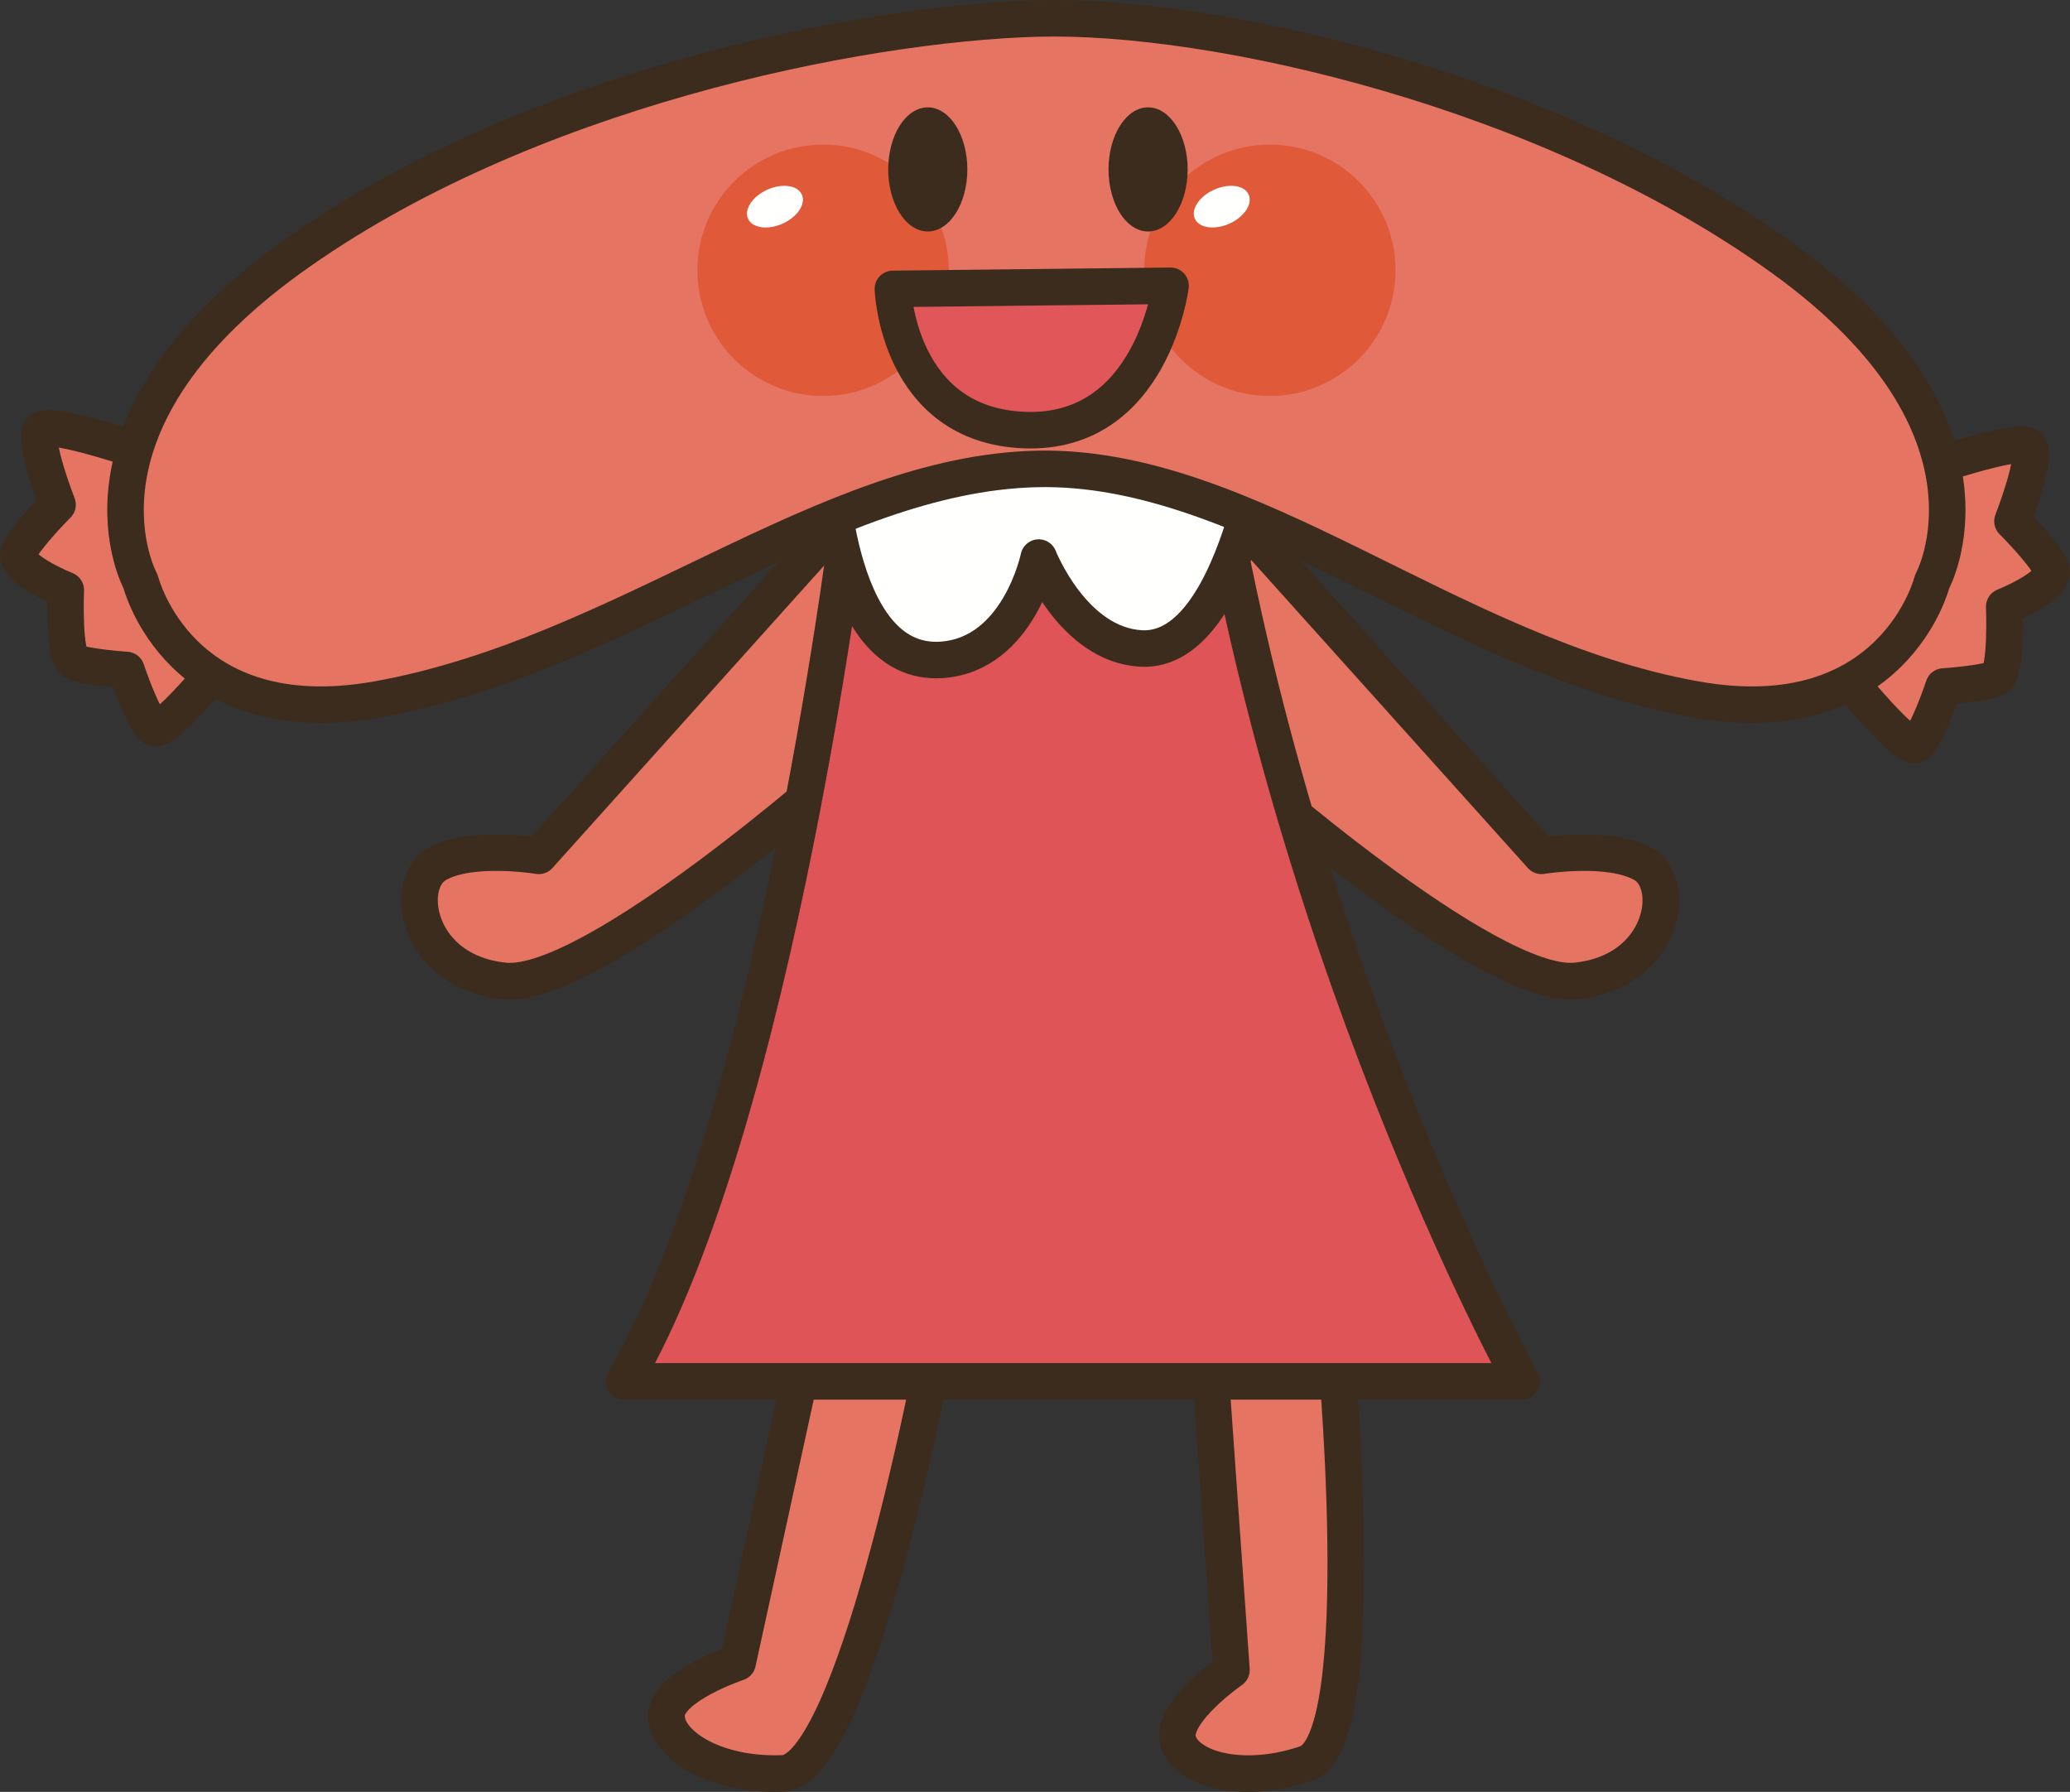
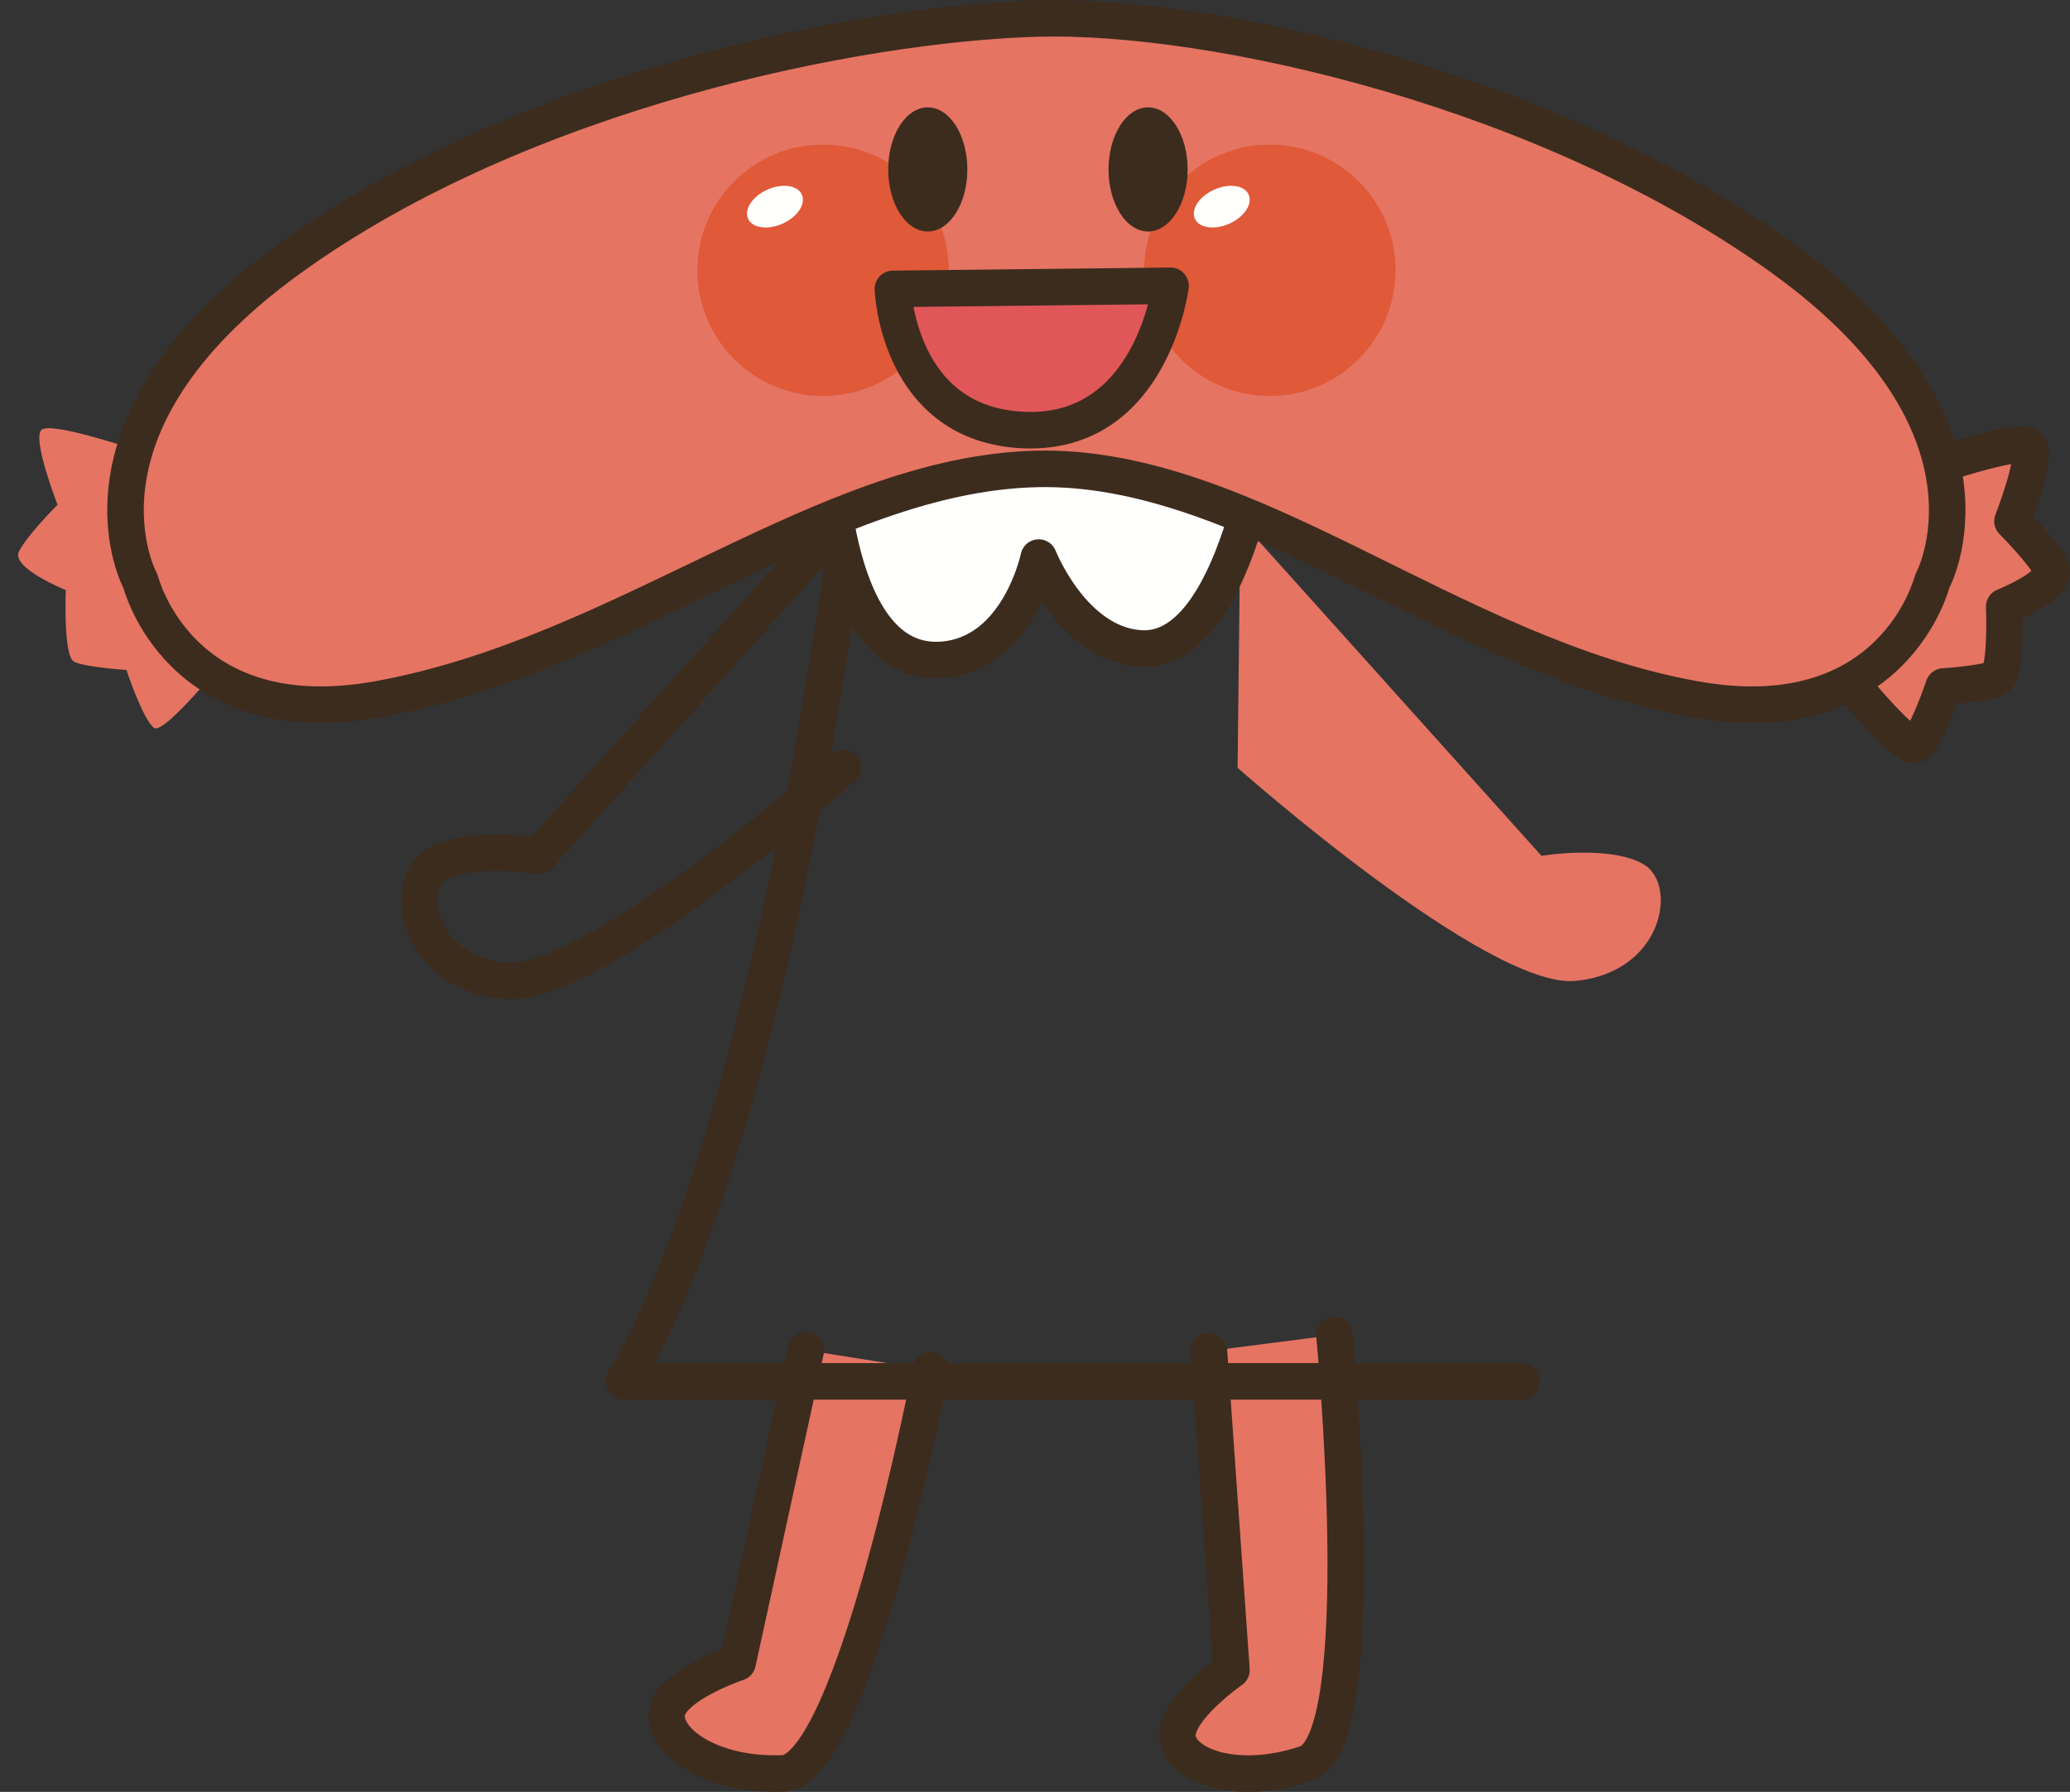
<svg xmlns="http://www.w3.org/2000/svg" xmlns:ns1="http://sodipodi.sourceforge.net/DTD/sodipodi-0.dtd" xmlns:ns2="http://www.inkscape.org/namespaces/inkscape" version="1.1" x="0" y="0" width="566.845" height="490.632" viewBox="0 0 566.845 490.632" id="svg886" ns1:docname="sausage_head-0052795rhgoyz.svg" ns2:version="1.0.2 (e86c8708, 2021-01-15)">
  <rect x="0" y="0" width="566.845" height="490.632" fill="#333333" stroke="none" />
  <defs id="defs890" />
  <ns1:namedview pagecolor="#ffffff" bordercolor="#666666" borderopacity="1" objecttolerance="10" gridtolerance="10" guidetolerance="10" ns2:pageopacity="0" ns2:pageshadow="2" ns2:window-width="1795" ns2:window-height="1035" id="namedview888" showgrid="false" fit-margin-top="0" fit-margin-left="0" fit-margin-right="0" fit-margin-bottom="0" ns2:zoom="0.9775641" ns2:cx="283.60899" ns2:cy="245.13498" ns2:window-x="0" ns2:window-y="23" ns2:window-maximized="0" ns2:current-layer="svg886" />
  <g id="Layer_1" transform="translate(-28.391,-66.865)">
-     <path d="m 258.389,209.423 -82.446,91.778 c 0,0 -18.667,-3.106 -27.998,2.334 -9.336,5.449 -5.449,29.56 18.662,31.904 24.116,2.314 92.559,-58.35 92.559,-58.35" fill="#e57462" id="path833" />
    <path d="m 258.389,209.423 -82.446,91.778 c 0,0 -18.667,-3.106 -27.998,2.334 -9.336,5.449 -5.449,29.56 18.662,31.904 24.116,2.314 92.559,-58.35 92.559,-58.35" fill-opacity="0" stroke="#3c2c1e" stroke-width="10" stroke-linecap="round" stroke-linejoin="round" id="path835" />
    <path d="m 368.057,209.423 82.451,91.778 c 0,0 18.667,-3.106 27.998,2.334 9.336,5.449 5.45,29.56 -18.662,31.904 -24.116,2.314 -92.558,-58.35 -92.558,-58.35" fill="#e57462" id="path837" />
-     <path d="m 368.057,209.423 82.451,91.778 c 0,0 18.667,-3.106 27.998,2.334 9.336,5.449 5.45,29.56 -18.662,31.904 -24.116,2.314 -92.558,-58.35 -92.558,-58.35" fill-opacity="0" stroke="#3c2c1e" stroke-width="10" stroke-linecap="round" stroke-linejoin="round" id="path839" />
    <path d="m 249.058,436.543 -18.672,85.546 c 0,0 -18.662,6.231 -19.443,14.004 -0.777,7.783 12.446,17.119 31.89,16.338 19.443,-0.781 40.444,-110.439 40.444,-110.439" fill="#e57462" id="path841" />
    <path d="m 249.058,436.543 -18.672,85.546 c 0,0 -18.662,6.231 -19.443,14.004 -0.777,7.783 12.446,17.119 31.89,16.338 19.443,-0.781 40.444,-110.439 40.444,-110.439" fill-opacity="0" stroke="#3c2c1e" stroke-width="10" stroke-linecap="round" stroke-linejoin="round" id="path843" />
    <path d="m 359.444,436.787 6.167,87.343 c 0,0 -16.152,11.231 -14.722,18.916 1.446,7.676 16.768,12.911 35.196,6.69 18.447,-6.211 7.724,-117.363 7.724,-117.363" fill="#e57462" id="path845" />
    <path d="m 359.444,436.787 6.167,87.343 c 0,0 -16.152,11.231 -14.722,18.916 1.446,7.676 16.768,12.911 35.196,6.69 18.447,-6.211 7.724,-117.363 7.724,-117.363" fill-opacity="0" stroke="#3c2c1e" stroke-width="10" stroke-linecap="round" stroke-linejoin="round" id="path847" />
-     <path d="m 261.504,203.974 c 0,0 -20.224,169.561 -62.226,241.123 h 245.786 c 0,0 -66.89,-121.347 -87.114,-270.674" fill="#df5457" id="path849" />
-     <path d="m 261.504,203.974 c 0,0 -20.224,169.561 -62.226,241.123 h 245.786 c 0,0 -66.89,-121.347 -87.114,-270.674" fill-opacity="0" stroke="#3c2c1e" stroke-width="10" stroke-linecap="round" stroke-linejoin="round" id="path851" />
+     <path d="m 261.504,203.974 c 0,0 -20.224,169.561 -62.226,241.123 h 245.786 " fill-opacity="0" stroke="#3c2c1e" stroke-width="10" stroke-linecap="round" stroke-linejoin="round" id="path851" />
    <path d="m 255.279,189.97 c 0,0 0.635,59.824 31.113,57.559 21.001,-1.553 26.445,-27.998 26.445,-27.998 0,0 9.361,23.857 28.003,24.892 27.998,1.553 35.777,-70 35.777,-70" fill="#fffffe" id="path853" />
    <path d="m 255.279,189.97 c 0,0 0.635,59.824 31.113,57.559 21.001,-1.553 26.445,-27.998 26.445,-27.998 0,0 9.361,23.857 28.003,24.892 27.998,1.553 35.777,-70 35.777,-70" fill-opacity="0" stroke="#3c2c1e" stroke-width="10" stroke-linecap="round" stroke-linejoin="round" id="path855" />
    <path d="m 69.795,191.474 c 0,0 -27.91,-9.805 -30.175,-6.787 -2.266,3.018 4.531,20.371 4.531,20.371 0,0 -8.301,8.291 -10.566,12.813 -2.256,4.521 12.822,10.556 12.822,10.556 0,0 -0.752,18.116 2.265,19.619 3.018,1.504 14.336,2.266 14.336,2.266 0,0 4.522,13.584 7.539,15.84 3.018,2.256 22.637,-22.627 22.637,-22.627" fill="#e57462" id="path857" />
-     <path d="m 69.795,191.474 c 0,0 -27.91,-9.805 -30.175,-6.787 -2.266,3.018 4.531,20.371 4.531,20.371 0,0 -8.301,8.291 -10.566,12.813 -2.256,4.521 12.822,10.556 12.822,10.556 0,0 -0.752,18.116 2.265,19.619 3.018,1.504 14.336,2.266 14.336,2.266 0,0 4.522,13.584 7.539,15.84 3.018,2.256 22.637,-22.627 22.637,-22.627" fill-opacity="0" stroke="#3c2c1e" stroke-width="10" stroke-linecap="round" stroke-linejoin="round" id="path859" />
    <path d="m 553.838,195.996 c 0,0 27.911,-9.795 30.176,-6.787 2.256,3.017 -4.531,20.371 -4.531,20.371 0,0 8.301,8.291 10.557,12.812 2.265,4.531 -12.813,10.567 -12.813,10.567 0,0 0.752,18.115 -2.266,19.619 -3.017,1.494 -14.335,2.256 -14.335,2.256 0,0 -4.522,13.574 -7.54,15.849 -3.017,2.256 -22.636,-22.637 -22.636,-22.637" fill="#e57462" id="path861" />
    <path d="m 553.838,195.996 c 0,0 27.911,-9.795 30.176,-6.787 2.256,3.017 -4.531,20.371 -4.531,20.371 0,0 8.301,8.291 10.557,12.812 2.265,4.531 -12.813,10.567 -12.813,10.567 0,0 0.752,18.115 -2.266,19.619 -3.017,1.494 -14.335,2.256 -14.335,2.256 0,0 -4.522,13.574 -7.54,15.849 -3.017,2.256 -22.636,-22.637 -22.636,-22.637" fill-opacity="0" stroke="#3c2c1e" stroke-width="10" stroke-linecap="round" stroke-linejoin="round" id="path863" />
    <path d="m 312.188,195.263 c 58.193,-1.406 113.164,50.996 180.273,63.067 54.571,9.804 65.03,-32.237 65.03,-32.237 0,0 23.232,-42.041 -40.645,-88.291 C 452.969,91.552 360.84,70.527 312.188,71.933 263.536,73.33 171.407,91.552 107.52,137.802 c -63.867,46.25 -40.635,88.291 -40.635,88.291 0,0 10.45,42.041 65.03,32.237 67.109,-12.071 122.08,-61.661 180.273,-63.067" fill="#e57462" id="path865" />
    <path d="m 312.188,195.263 c 58.193,-1.406 113.164,50.996 180.273,63.067 54.571,9.804 65.03,-32.237 65.03,-32.237 0,0 23.232,-42.041 -40.645,-88.291 C 452.969,91.552 360.84,70.527 312.188,71.933 263.536,73.33 171.407,91.552 107.52,137.802 c -63.867,46.25 -40.635,88.291 -40.635,88.291 0,0 10.45,42.041 65.03,32.237 67.109,-12.071 122.08,-61.661 180.273,-63.067 z" fill-opacity="0" stroke="#3c2c1e" stroke-width="10" stroke-linecap="round" stroke-linejoin="round" id="path867" />
    <path d="m 288.189,140.869 c 0,19.004 -15.405,34.414 -34.409,34.414 -19.009,0 -34.414,-15.41 -34.414,-34.414 0,-19.004 15.405,-34.414 34.414,-34.414 19.004,0 34.409,15.41 34.409,34.414" fill="#e05938" id="path869" />
    <path d="m 247.969,120.146 c 1.157,2.578 -1.211,6.133 -5.273,7.959 -4.072,1.816 -8.306,1.211 -9.458,-1.357 -1.148,-2.569 1.216,-6.133 5.283,-7.95 4.072,-1.826 8.306,-1.22 9.448,1.348" fill="#fffffe" id="path871" />
    <path d="m 410.538,140.869 c 0,19.004 -15.406,34.414 -34.41,34.414 -19.008,0 -34.414,-15.41 -34.414,-34.414 0,-19.004 15.406,-34.414 34.414,-34.414 19.004,0 34.41,15.41 34.41,34.414" fill="#e05938" id="path873" />
    <path d="m 370.323,120.146 c 1.157,2.578 -1.216,6.133 -5.279,7.959 -4.072,1.816 -8.305,1.211 -9.453,-1.357 -1.152,-2.569 1.216,-6.133 5.284,-7.95 4.072,-1.826 8.305,-1.22 9.448,1.348" fill="#fffffe" id="path875" />
    <path d="m 293.287,113.261 c 0,9.375 -4.854,16.983 -10.835,16.983 -5.982,0 -10.835,-7.608 -10.835,-16.983 0,-9.394 4.853,-17.002 10.835,-17.002 5.981,0 10.835,7.608 10.835,17.002" fill="#3c2c1e" id="path877" />
    <path d="m 353.614,113.261 c 0,9.375 -4.849,16.983 -10.83,16.983 -5.987,0 -10.835,-7.608 -10.835,-16.983 0,-9.394 4.848,-17.002 10.835,-17.002 5.981,0 10.83,7.608 10.83,17.002" fill="#3c2c1e" id="path879" />
    <path d="m 272.896,145.966 76.04,-0.849 c 0,0 -5.093,40.781 -39.927,39.511 -34.839,-1.269 -36.113,-38.662 -36.113,-38.662" fill="#e05659" id="path881" />
    <path d="m 272.896,145.966 76.04,-0.849 c 0,0 -5.093,40.781 -39.927,39.511 -34.839,-1.269 -36.113,-38.662 -36.113,-38.662 z" fill-opacity="0" stroke="#3c2c1e" stroke-width="10" stroke-linecap="round" stroke-linejoin="round" id="path883" />
  </g>
</svg>